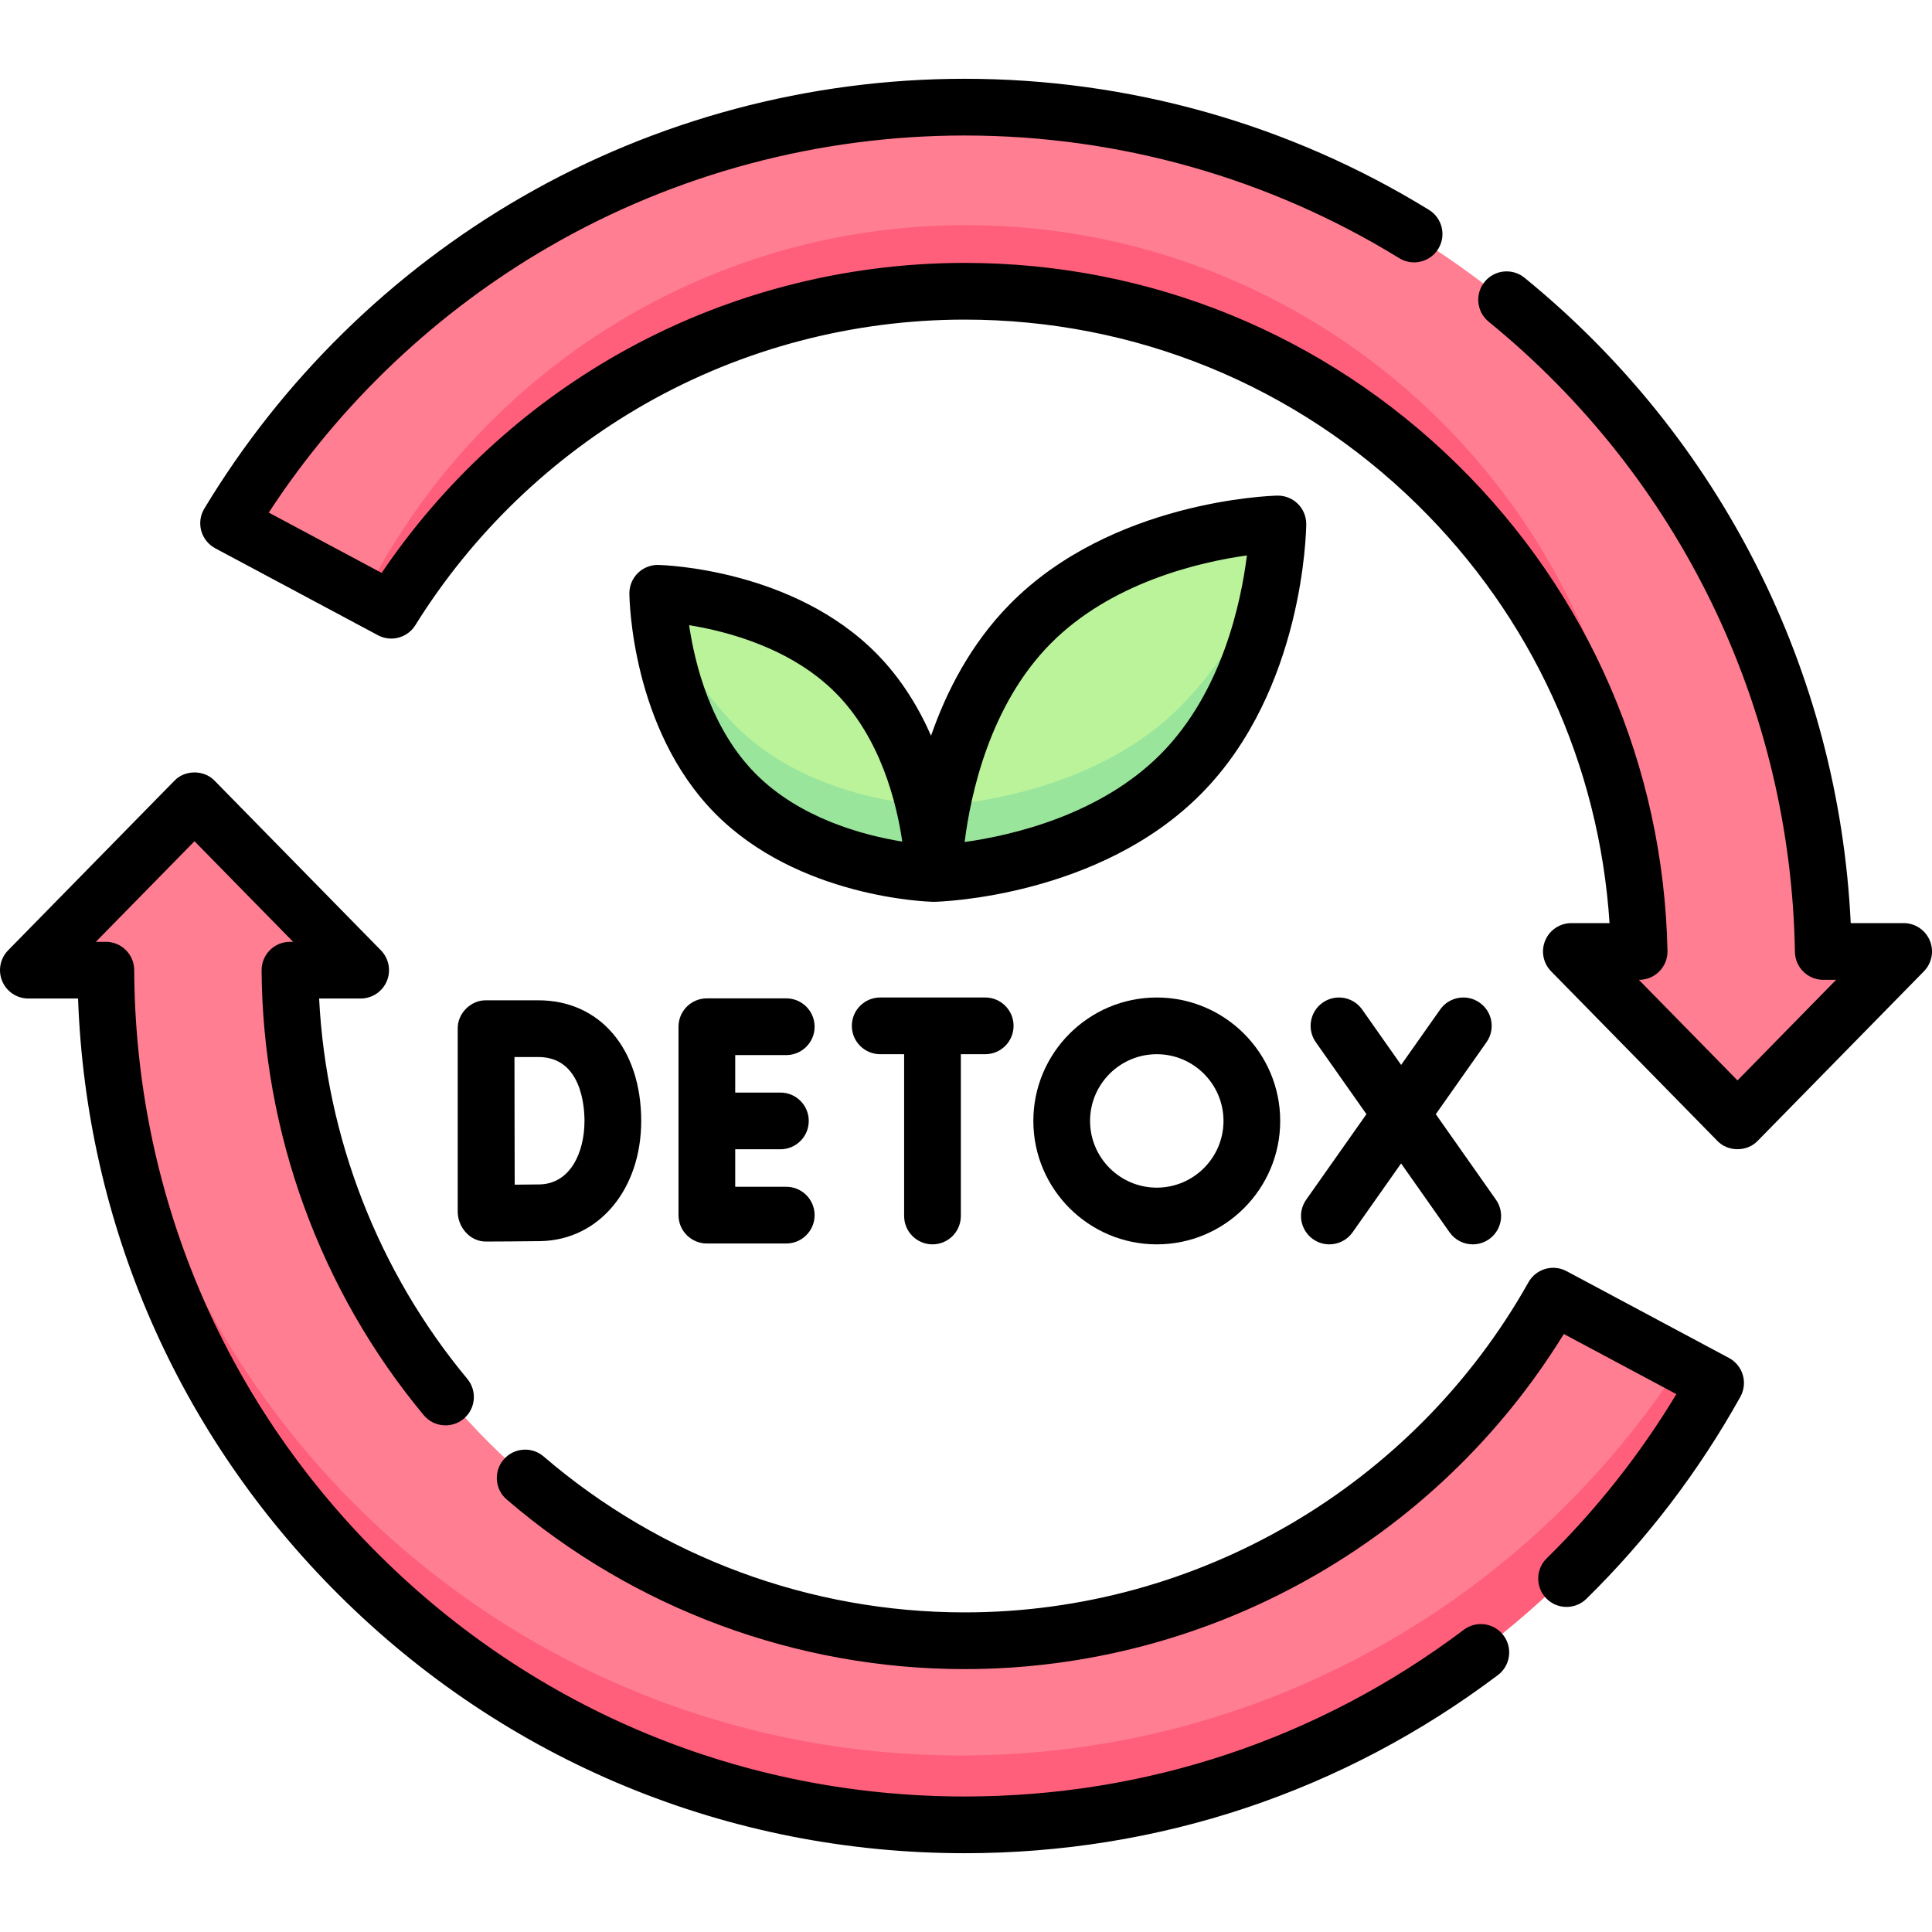
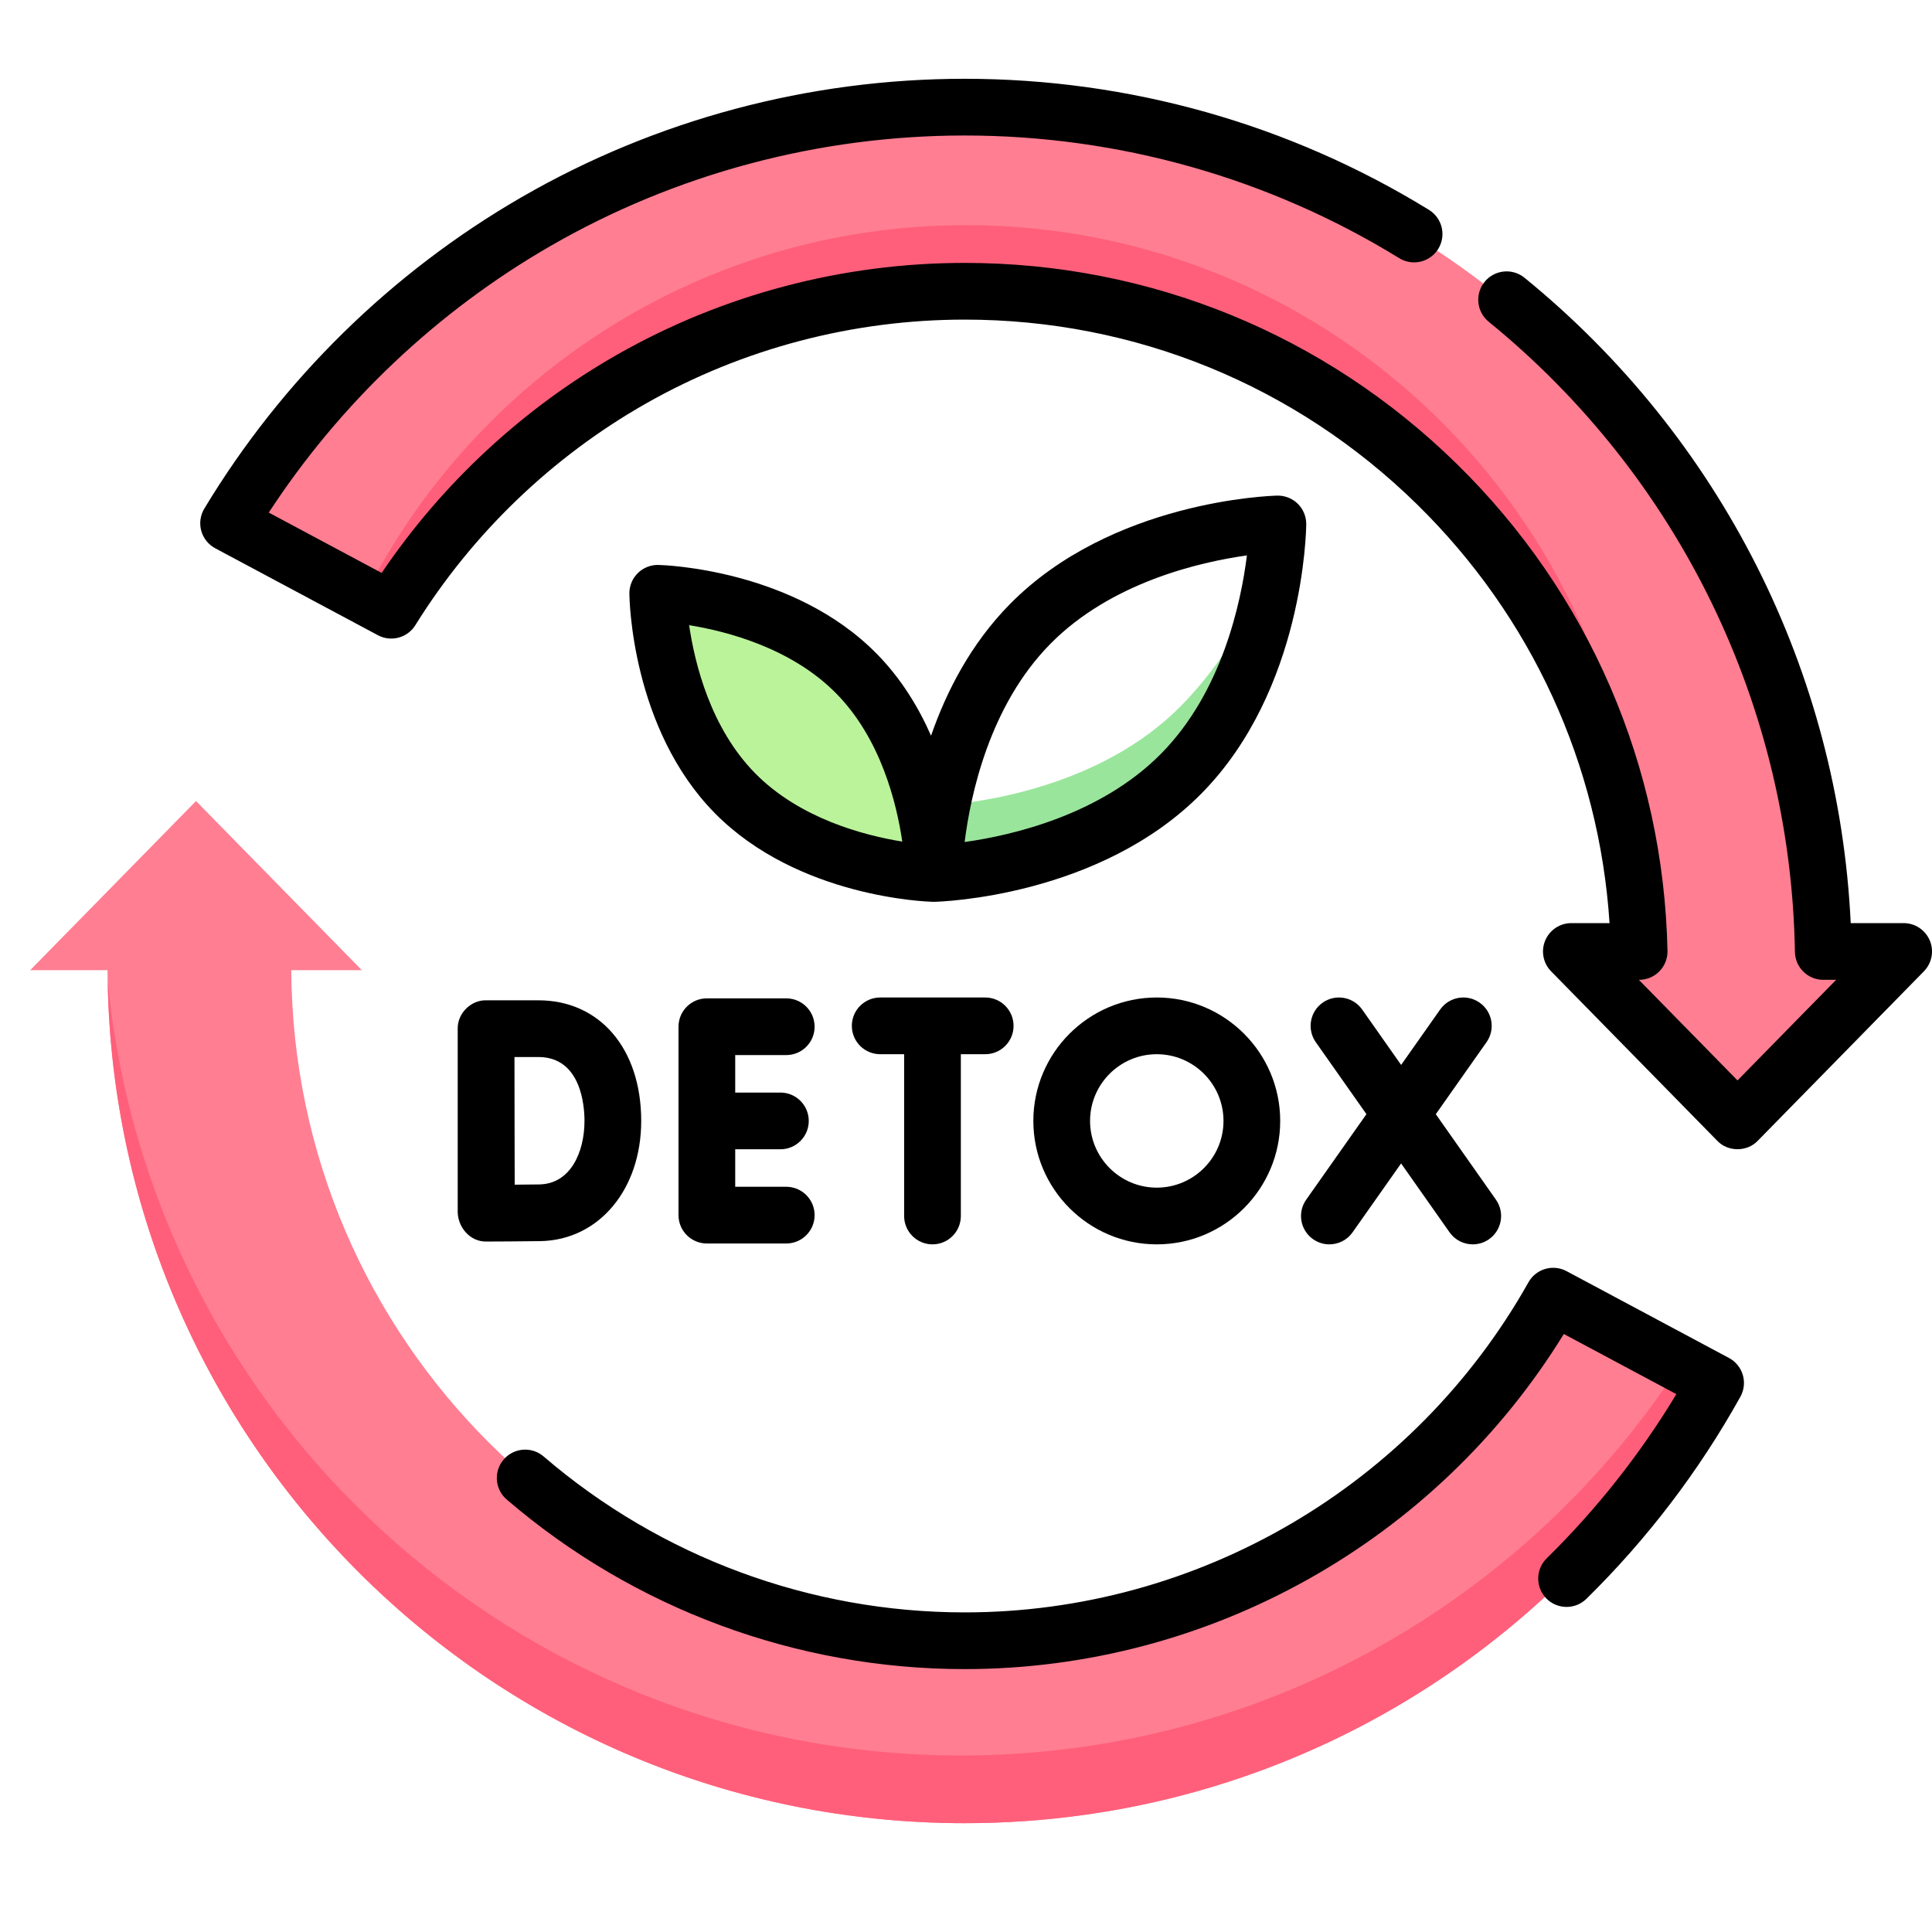
<svg xmlns="http://www.w3.org/2000/svg" id="Capa_1" height="512" viewBox="0 0 512 512" width="512">
  <g>
    <g>
      <path d="m51.945 212.284-43.945 44.819h20.496c.595 124.949 102.058 226.058 227.146 226.058 85.432 0 159.835-47.169 198.623-116.877l-42.958-22.96c-30.578 54.391-88.825 91.142-155.665 91.142-98.195 0-177.856-79.308-178.451-177.363h18.698z" fill="#ff7e92" />
      <g>
        <path d="m445.339 361.514c-40.486 62.41-110.762 103.705-190.694 103.705-118.115 0-215.147-90.155-226.102-205.401 2.042 123.694 102.919 223.344 227.099 223.344 85.432 0 159.835-47.169 198.623-116.877z" fill="#ff5f7a" />
      </g>
      <path d="m255.642 28.839c-82.619 0-154.929 44.11-194.683 110.061l43.029 22.997c31.491-50.643 87.63-84.364 151.654-84.364 97.278 0 176.352 77.836 178.4 174.624h-17.93l43.944 44.819 43.944-44.818h-21.259c-2.055-123.682-102.927-223.319-227.099-223.319z" fill="#ff7e92" />
      <g>
-         <path d="m313.007 205.041c25.14-25.527 25.483-65.955 25.483-65.955s-40.418.96-65.558 26.487-25.483 65.955-25.483 65.955 40.418-.96 65.558-26.487z" fill="#bbf39b" />
-       </g>
+         </g>
      <g>
        <path d="m194.894 210.294c-20.154-20.464-20.429-52.873-20.429-52.873s32.401.77 52.555 21.234 20.429 52.873 20.429 52.873-32.401-.77-52.555-21.234z" fill="#bbf39b" />
      </g>
      <path d="m313.007 187.041c-21.682 22.015-54.723 25.758-63.404 26.371-2.088 10.597-2.154 18.117-2.154 18.117s40.418-.96 65.558-26.487c17.291-17.557 22.852-42.163 24.639-55.816-5.497 12.329-13.523 26.528-24.639 37.815z" fill="#9ae59c" />
-       <path d="m194.894 192.294c-8.655-8.788-15.298-19.776-20.067-29.457 1.027 10.089 4.967 32.125 20.067 47.457 20.154 20.464 52.555 21.234 52.555 21.234s-.072-7.799-2.516-18.155c-7.973-.653-33.248-4.03-50.039-21.079z" fill="#9ae59c" />
      <g>
        <path d="m255.997 59.668c-69.703 0-130.057 39.996-159.387 98.286l7.378 3.943c31.491-50.643 87.63-84.364 151.654-84.364 96.361 0 174.847 76.38 178.308 171.896.24-3.782.375-7.591.375-11.433 0-98.487-79.84-178.328-178.328-178.328z" fill="#ff5f7a" />
      </g>
    </g>
    <g>
      <path d="m208.365 279.606c4.151 0 7.515-3.365 7.515-7.515s-3.364-7.515-7.515-7.515h-21.039c-4.151 0-7.515 3.365-7.515 7.515v49.931c0 4.15 3.364 7.515 7.515 7.515h21.039c4.151 0 7.515-3.365 7.515-7.515s-3.364-7.515-7.515-7.515h-13.525v-9.936h11.974c4.151 0 7.515-3.365 7.515-7.515s-3.364-7.515-7.515-7.515h-11.974v-9.936h13.525z" />
      <path d="m121.299 320.712c-.182 4.309 3.17 8.427 7.643 8.309.419-.002 10.303-.04 14.258-.109 15.486-.27 26.726-13.668 26.726-31.856 0-19.119-10.956-31.965-27.262-31.965h-13.85c-4.056-.081-7.622 3.51-7.515 7.566zm21.364-40.591c11.35 0 12.233 12.963 12.233 16.936 0 8.273-3.698 16.685-11.959 16.829-1.531.027-4.05.049-6.535.066-.018-5.66-.038-13.079-.038-16.949 0-3.248-.013-10.983-.023-16.882z" />
      <path d="m347.972 328.395c1.316.927 2.826 1.372 4.321 1.372 2.362 0 4.687-1.11 6.15-3.187l12.863-18.259 12.842 18.255c1.463 2.08 3.789 3.191 6.153 3.191 1.493 0 3.002-.444 4.317-1.369 3.394-2.388 4.21-7.075 1.822-10.47l-15.939-22.658 13.442-19.081c2.39-3.393 1.578-8.081-1.815-10.471-3.395-2.391-8.081-1.577-10.471 1.816l-10.342 14.68-10.324-14.676c-2.387-3.393-7.072-4.211-10.47-1.822-3.394 2.388-4.21 7.075-1.822 10.47l13.422 19.079-15.964 22.66c-2.391 3.392-1.579 8.08 1.815 10.47z" />
      <path d="m247.118 329.767c4.151 0 7.515-3.365 7.515-7.515v-42.876h6.456c4.151 0 7.515-3.365 7.515-7.515s-3.364-7.515-7.515-7.515h-27.829c-4.151 0-7.515 3.365-7.515 7.515s3.364 7.515 7.515 7.515h6.343v42.876c.001 4.15 3.365 7.515 7.515 7.515z" />
      <path d="m273.847 297.057c0 18.036 14.674 32.71 32.71 32.71s32.709-14.674 32.709-32.71c0-18.037-14.673-32.71-32.709-32.71s-32.71 14.673-32.71 32.71zm50.391 0c0 9.749-7.931 17.681-17.68 17.681-9.75 0-17.681-7.932-17.681-17.681 0-9.75 7.931-17.681 17.681-17.681 9.748 0 17.68 7.931 17.68 17.681z" />
      <path d="m458.195 359.873-43.042-23.005c-3.605-1.927-8.089-.619-10.093 2.945-30.339 53.965-87.592 87.488-149.419 87.488-40.939 0-80.563-14.674-111.57-41.318-3.146-2.703-7.89-2.347-10.597.802-2.704 3.148-2.345 7.892.802 10.597 33.732 28.985 76.834 44.948 121.365 44.948 64.791 0 124.966-33.847 158.787-88.809l29.826 15.941c-9.565 15.867-21.103 30.481-34.367 43.518-2.96 2.909-3.001 7.667-.092 10.627 2.91 2.961 7.668 3 10.626.092 16.115-15.839 29.841-33.854 40.798-53.546.979-1.761 1.211-3.841.643-5.775-.569-1.932-1.891-3.556-3.667-4.505z" />
-       <path d="m387.915 431.913c-38.365 28.902-84.105 44.178-132.274 44.178-58.601 0-113.744-22.769-155.27-64.113-41.512-41.33-64.527-96.344-64.806-154.908-.02-4.137-3.379-7.479-7.515-7.479h-2.643l26.138-26.658 26.138 26.658h-.842c-2.001 0-3.919.798-5.33 2.217s-2.197 3.342-2.185 5.343c.261 42.992 15.518 84.853 42.957 117.873 2.654 3.193 7.39 3.629 10.583.977 3.192-2.652 3.629-7.39.977-10.582-23.612-28.413-37.409-63.953-39.273-100.798h11.006c3.026 0 5.756-1.815 6.929-4.605 1.171-2.79.556-6.01-1.563-8.171l-44.03-44.906c-2.807-2.98-7.925-2.979-10.732 0l-44.03 44.906c-2.118 2.161-2.734 5.381-1.563 8.171 1.172 2.79 3.902 4.605 6.929 4.605h13.172c2.141 59.759 26.504 115.619 69.08 158.008 44.362 44.168 103.271 68.492 165.874 68.492 51.458 0 100.325-16.322 141.317-47.203 3.315-2.497 3.977-7.209 1.48-10.523-2.497-3.316-7.208-3.979-10.524-1.482z" />
      <path d="m511.414 249.24c-1.172-2.79-3.902-4.605-6.929-4.605h-14.025c-3.19-66.658-34.43-128.651-86.451-171.029-3.22-2.62-7.951-2.137-10.572 1.08-2.621 3.218-2.138 7.951 1.079 10.572 50.495 41.133 80.074 102.008 81.156 167.016.068 4.101 3.412 7.39 7.514 7.39h3.408l-26.138 26.658-26.138-26.658h.073c2.021 0 3.956-.814 5.37-2.257 1.413-1.444 2.186-3.396 2.143-5.416-1.035-48.927-20.868-94.759-55.845-129.055-35.032-34.349-81.349-53.266-130.418-53.266-32.249 0-64.032 8.374-91.912 24.217-24.982 14.197-46.499 34.14-62.586 57.944l-29.918-15.991c18.92-28.968 44.552-53.267 74.536-70.581 33.253-19.202 71.249-29.351 109.88-29.351 40.793 0 80.617 11.242 115.171 32.509 3.535 2.175 8.163 1.073 10.339-2.461s1.074-8.163-2.46-10.339c-36.925-22.726-79.474-34.739-123.05-34.739-41.265 0-81.86 10.846-117.395 31.365-34.467 19.902-63.549 48.446-84.104 82.546-1.065 1.765-1.356 3.888-.809 5.875s1.885 3.661 3.702 4.633l43.112 23.042c3.492 1.868 7.833.703 9.924-2.659 15.109-24.297 36.231-44.604 61.083-58.727 25.62-14.559 54.835-22.255 84.486-22.255 45.112 0 87.691 17.39 119.895 48.967 30.321 29.731 48.263 68.888 51.01 110.969h-10.121c-3.025 0-5.756 1.815-6.929 4.605-1.171 2.79-.556 6.01 1.563 8.171l44.03 44.907c2.807 2.98 7.925 2.979 10.732 0l44.03-44.907c2.12-2.159 2.735-5.38 1.564-8.17z" />
      <path d="m338.474 131.344c-1.778.043-43.849 1.35-70.862 28.779-10.338 10.497-16.814 23.139-20.874 34.848-3.302-7.518-7.923-15.145-14.419-21.741-22.074-22.413-56.385-23.48-57.835-23.515-2.007-.05-4.002.73-5.451 2.159-1.45 1.428-2.258 3.383-2.242 5.418.013 1.45.556 35.772 22.629 58.186 22.074 22.413 56.385 23.48 57.835 23.515.06.001.118.002.178.002.059 0 .119 0 .178-.002 1.778-.043 43.849-1.35 70.862-28.778 27.009-27.43 27.678-69.515 27.694-71.294.017-2.035-.792-3.99-2.242-5.418s-3.4-2.196-5.451-2.159zm-138.346 73.588c-11.824-12.006-16.018-29.103-17.502-39.254 10.132 1.639 27.16 6.094 38.983 18.098 11.825 12.006 16.019 29.103 17.502 39.254-10.131-1.639-27.16-6.093-38.983-18.098zm107.636-5.264c-16.113 16.361-39.692 21.734-52.124 23.478 1.555-12.462 6.567-36.117 22.68-52.477 16.113-16.361 39.692-21.735 52.124-23.478-1.555 12.462-6.567 36.118-22.68 52.477z" />
    </g>
  </g>
</svg>